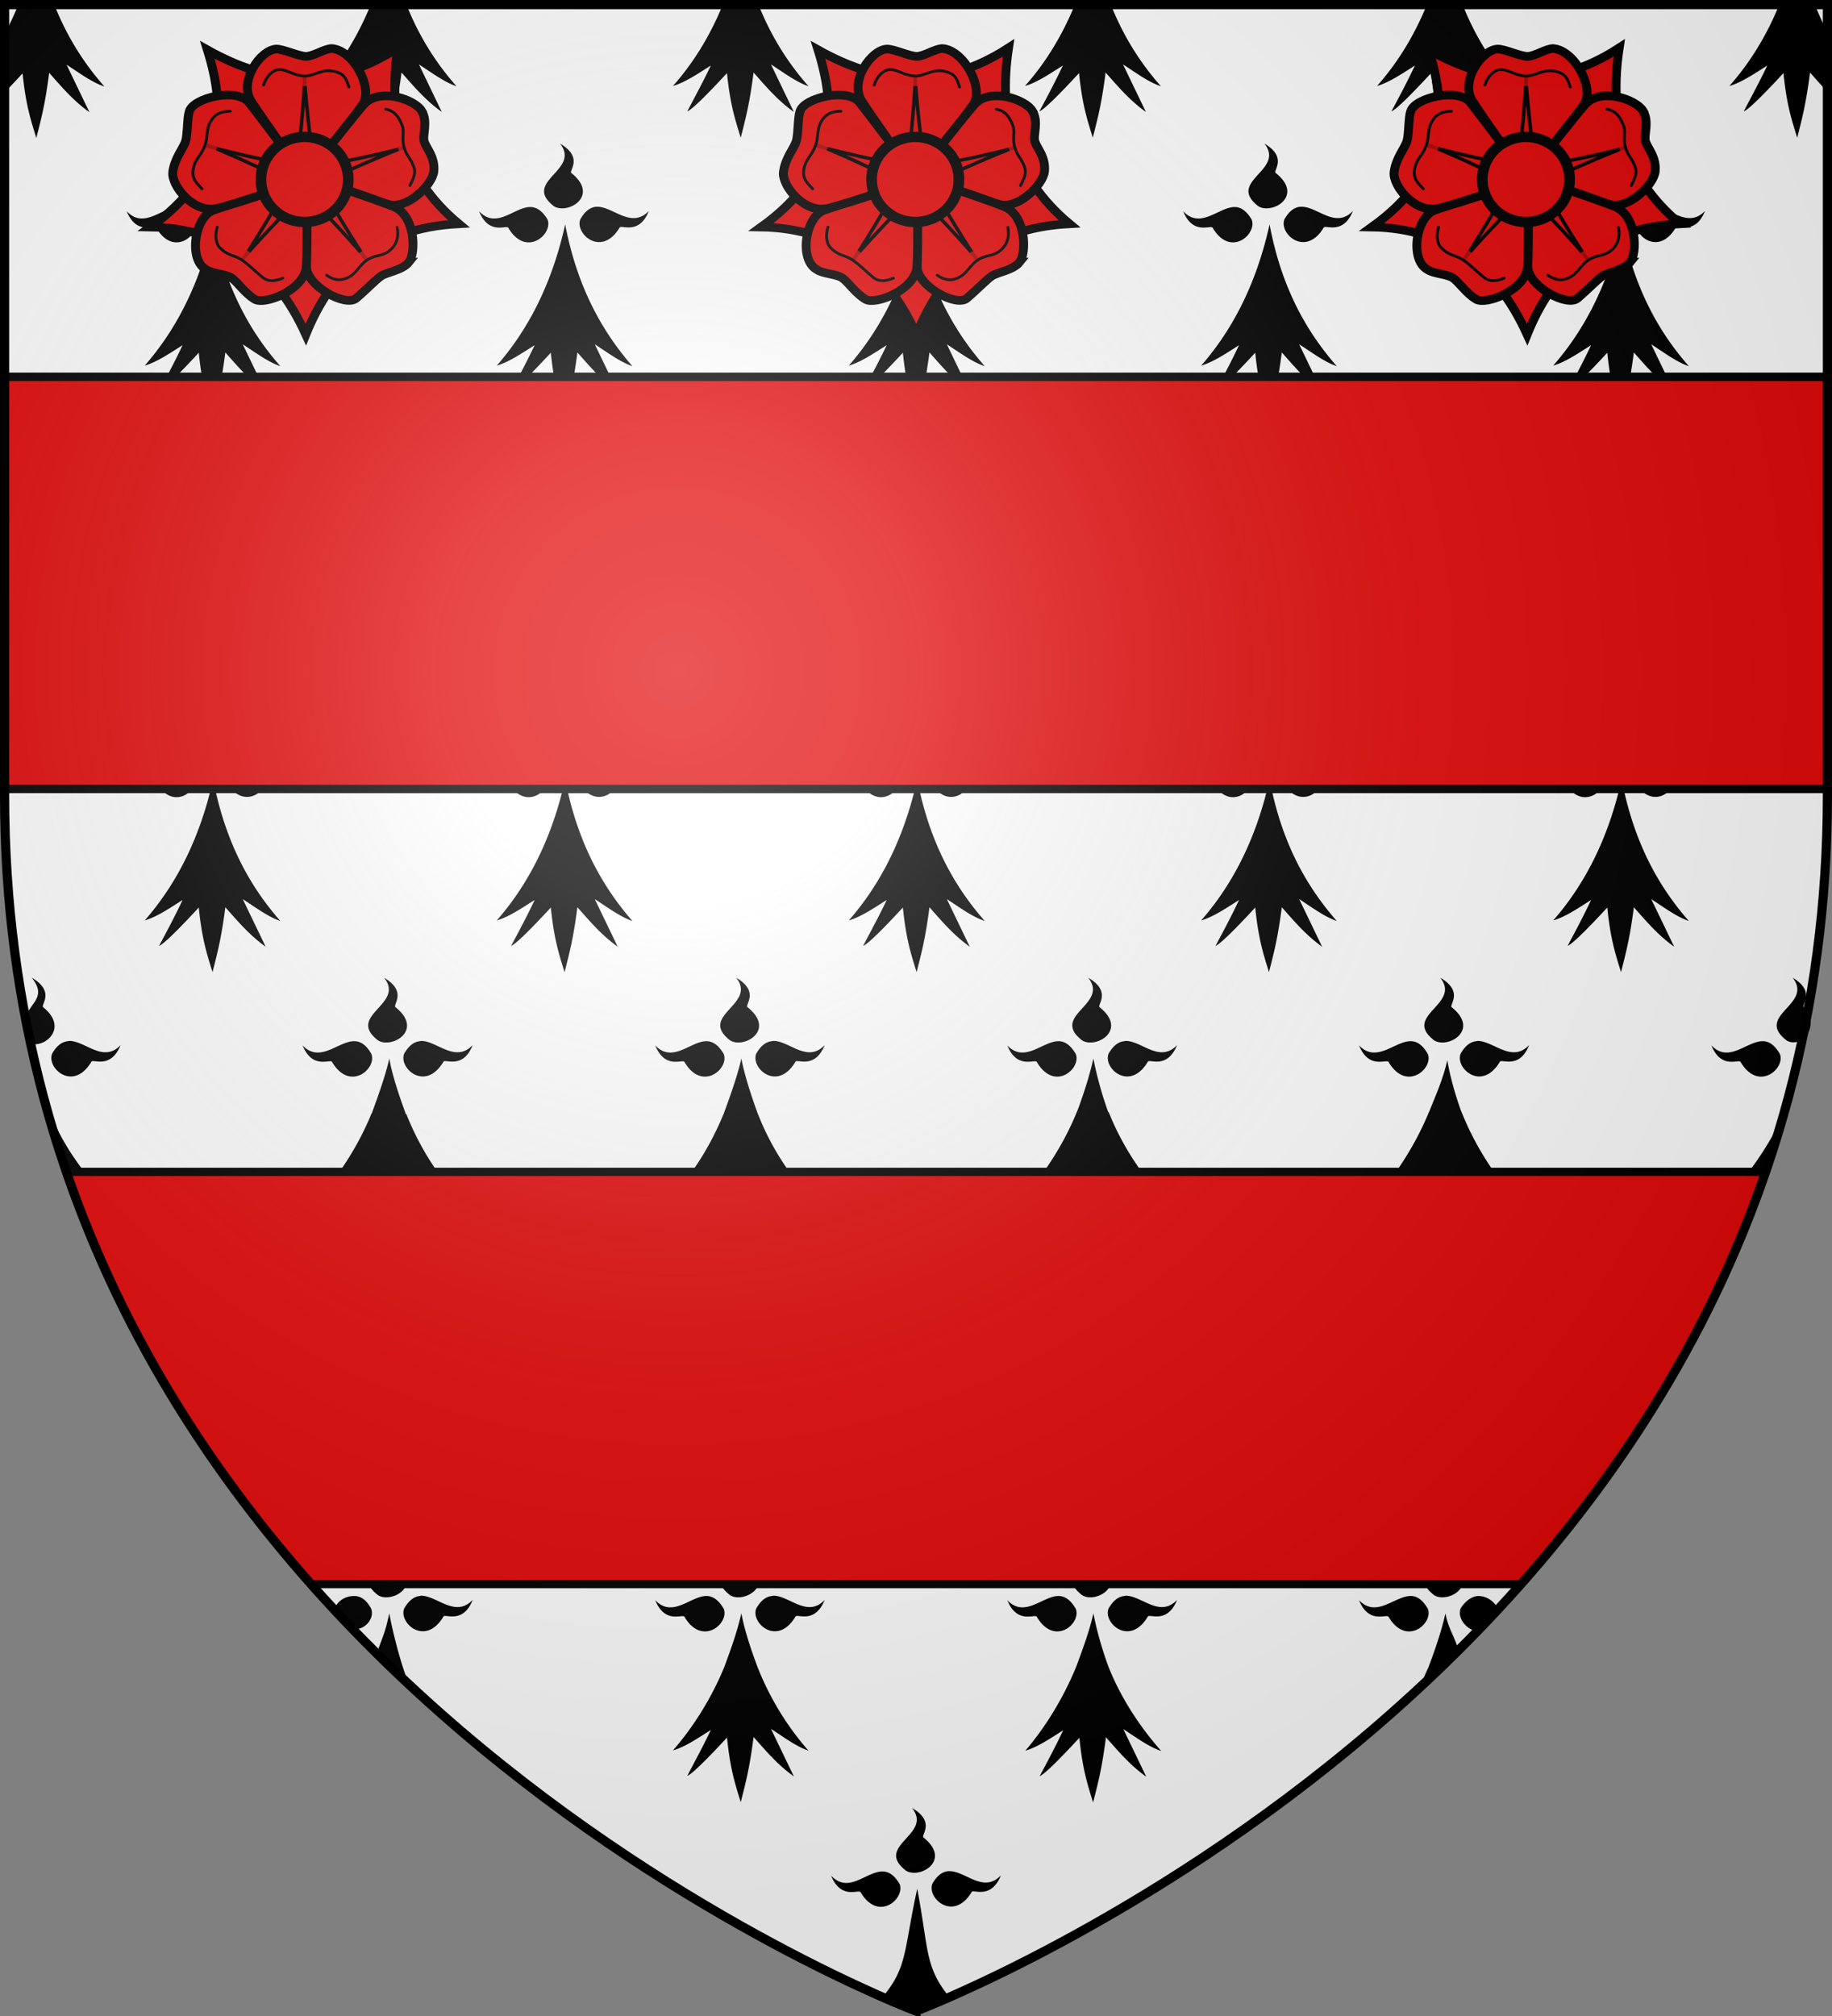
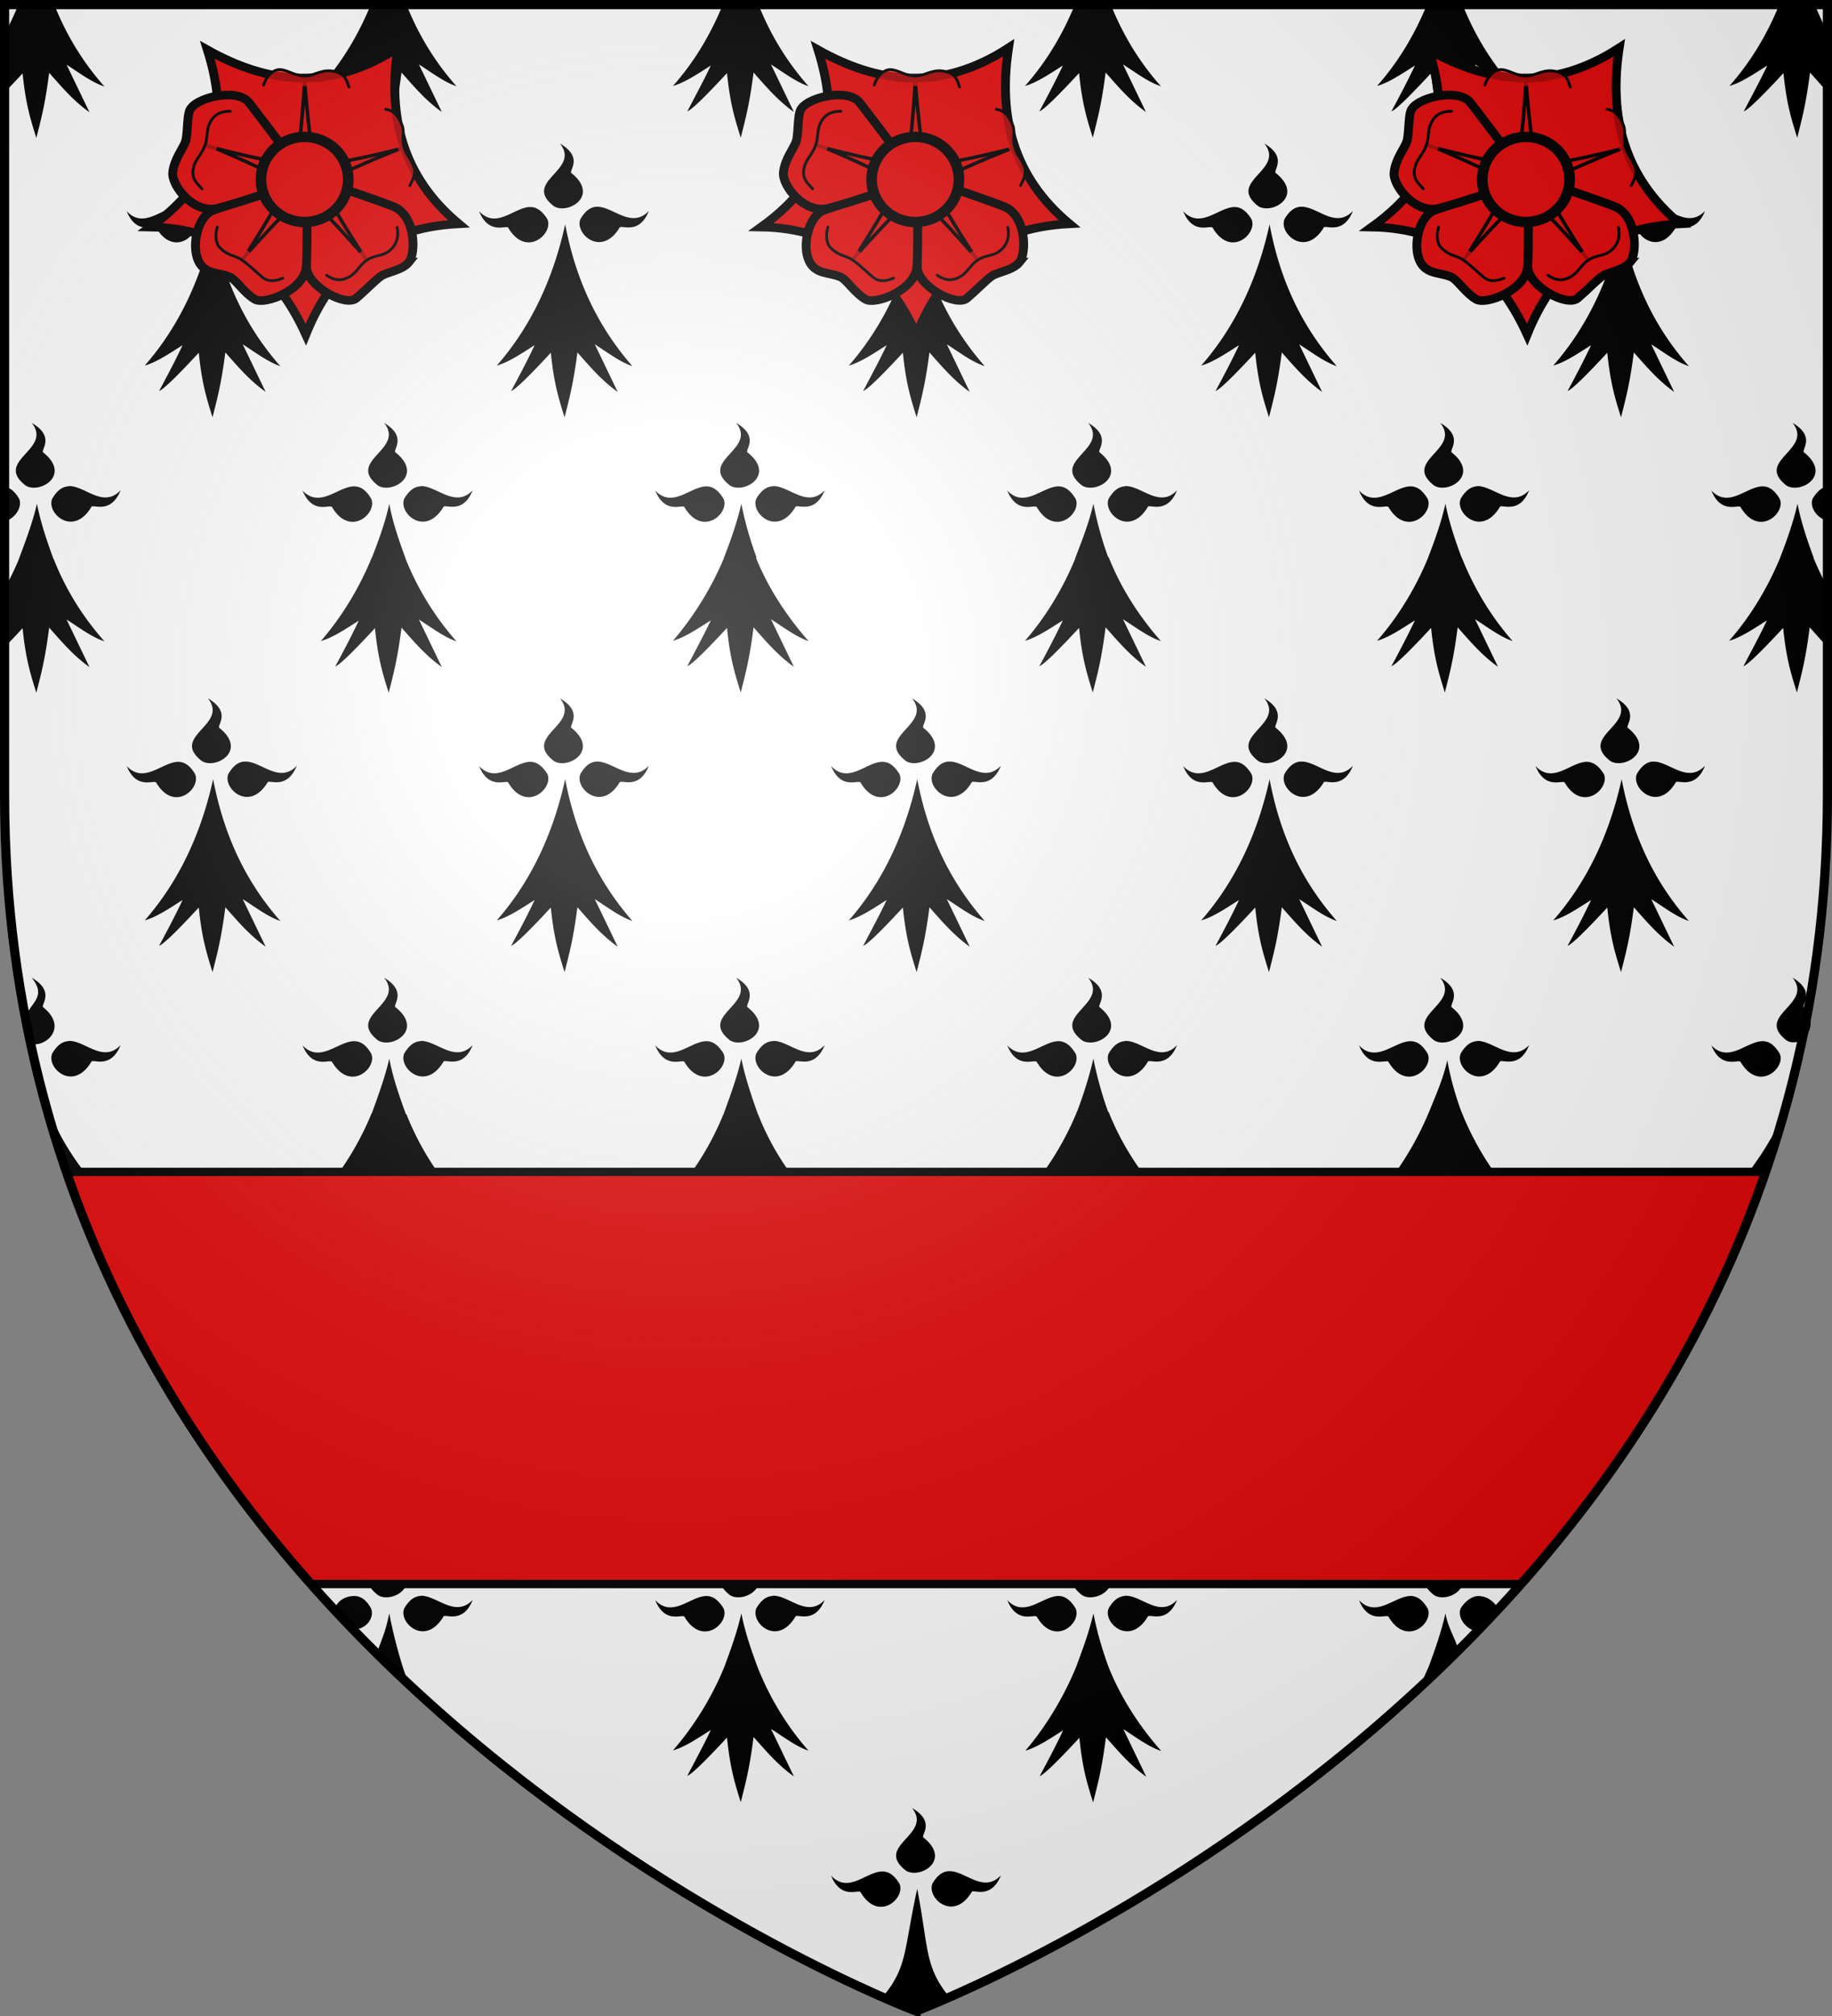
<svg xmlns="http://www.w3.org/2000/svg" xmlns:xlink="http://www.w3.org/1999/xlink" width="600" height="660" version="1">
  <rect width="100%" height="100%" fill="#808080" stroke="none" />
  <defs>
    <clipPath id="c">
      <path fill="none" fill-rule="evenodd" stroke="#000" stroke-width="2.728" d="M315.586 658.557S69.014 546.052 69.014 260.131V1.153h493.144v258.978c0 285.92-246.572 398.426-246.572 398.426z" />
    </clipPath>
    <clipPath id="b">
-       <path fill="none" fill-rule="evenodd" stroke="#000" stroke-width="2.744" d="M300 658.397S50.242 545.98 50.242 260.277V1.5h499.516v258.778c0 285.7-249.758 398.12-249.758 398.12z" />
-     </clipPath>
+       </clipPath>
    <radialGradient id="f" cx="221.445" cy="226.331" r="300" fx="221.445" fy="226.331" gradientTransform="matrix(1.353 0 0 1.349 -77.63 -85.747)" gradientUnits="userSpaceOnUse" xlink:href="#a" />
    <linearGradient id="a">
      <stop offset="0" stop-color="#fff" stop-opacity=".314" />
      <stop offset=".19" stop-color="#fff" stop-opacity=".251" />
      <stop offset=".6" stop-color="#6b6b6b" stop-opacity=".125" />
      <stop offset="1" stop-opacity=".125" />
    </linearGradient>
  </defs>
  <g fill-rule="evenodd">
    <path fill="#fff" d="M300 658.5s298.5-112.287 298.5-397.754V1.501L1.5 1.5v259.246C1.5 546.113 300 658.5 300 658.5z" />
    <path d="M121.4 1.5v.092c-4.5 10.985-10.2 19.683-16.3 26.549 3.9-1.099 8.2-4.03 12.4-6.684-2.6 5.493-5.1 10.162-7.7 15.014 1.5-.55 6.4-5.4 13-12.541 1 9.795 2.4 14.463 4.5 21.146 1.7-6.683 2.9-11.168 4.2-21.33 4 4.486 7.8 9.063 13.2 12.908l-7.5-15.562c3.9 2.472 8.2 5.767 12.3 7.14C143.1 21 137.4 12.302 133.1 1.5zm115.3 0v.092c-4.5 10.985-10.2 19.683-16.3 26.549 3.9-1.099 8.2-4.03 12.4-6.684-2.6 5.493-5.2 10.162-7.7 15.014 1.5-.55 6.4-5.4 13-12.541 1 9.795 2.4 14.463 4.5 21.146 1.7-6.683 2.9-11.168 4.2-21.33 4 4.486 7.8 9.063 13.2 12.908l-7.5-15.562c3.9 2.472 8.2 5.767 12.3 7.14C258.4 21 252.7 12.302 248.4 1.5zm115.3 0v.092c-4.5 10.985-10.2 19.683-16.3 26.549 3.9-1.099 8.2-4.03 12.4-6.684-2.6 5.493-5.1 10.162-7.7 15.014 1.5-.55 6.4-5.4 13-12.541 1 9.795 2.4 14.463 4.5 21.146 1.7-6.683 2.9-11.168 4.2-21.33 4 4.486 7.8 9.063 13.2 12.908l-7.5-15.562c3.9 2.472 8.2 5.767 12.4 7.14C373.8 21 368.1 12.302 363.8 1.5zm115.3 0v.092c-4.5 10.985-10.2 19.683-16.3 26.549 3.9-1.099 8.2-4.03 12.4-6.684-2.6 5.493-5.1 10.162-7.7 15.014 1.5-.55 6.4-5.4 13-12.541 1 9.795 2.4 14.463 4.5 21.146 1.7-6.683 2.9-11.168 4.2-21.33 4 4.486 7.8 9.063 13.2 12.908l-7.5-15.562c3.9 2.472 8.2 5.767 12.3 7.14C489 21 483.3 12.302 479 1.5zm127.1 0-11.7.092c-4.5 10.985-10.2 19.683-16.3 26.549 3.9-1.099 8.2-4.03 12.4-6.684-2.6 5.493-5.2 10.162-7.7 15.014 1.5-.55 6.4-5.4 13-12.541 1 9.795 2.4 14.463 4.5 21.146 1.7-6.683 2.9-11.168 4.2-21.33 1.9 2.106 3.7 4.21 5.7 6.317v-8.79l-.1-.181h.1V10.47a83.853 83.853 0 0 1-4.1-8.971zM6 1.592c-1.4 3.387-2.9 6.592-4.5 9.521v10.801c.2-.183.4-.274.7-.457-.2.458-.4.915-.7 1.373v7.416c1.8-1.83 3.7-3.846 5.9-6.226 1 9.795 2.4 14.465 4.5 21.148 1.7-6.683 2.9-11.168 4.2-21.33 4 4.486 7.8 9.063 13.2 12.908l-7.5-15.564c3.9 2.471 8.2 5.767 12.4 7.14-6.4-7.232-12.1-15.928-16.4-26.73zm62.1 45.406c7 8.789-12.6 12.269-2 20.508 4.5 2.838 15.1-3.296 5.8-10.803-1.2-.64 4.2-5.036-3.8-9.705zm115.3 0c7 8.789-12.6 12.269-2 20.508 4.5 2.838 15.1-3.296 5.8-10.803-1.2-.64 4.2-5.036-3.8-9.705zm115.3 0c7 8.789-12.6 12.269-2 20.508 4.5 2.838 15.1-3.296 5.8-10.803-1.2-.64 4.2-5.036-3.8-9.705zm115.4 0c7 8.789-12.6 12.269-2 20.508 4.5 2.838 15.1-3.296 5.8-10.803-1.3-.64 4.1-5.036-3.8-9.705zm115.3 0c7 8.789-12.6 12.269-2 20.508 4.5 2.838 15.1-3.296 5.8-10.803-1.2-.64 4.2-5.036-3.8-9.705zM79.9 67.688c-1.8.183-3.5 1.282-5.1 4.029-2 4.669 6.8 12.725 12.8 2.838.4-1.19 6.3 2.653 9.6-5.494-5.6 5.859-11.3-1.099-16.5-1.374zm115.3 0c-1.8.183-3.5 1.282-5.1 4.029-2 4.669 6.8 12.725 12.8 2.838.4-1.19 6.4 2.653 9.6-5.494-5.6 5.859-11.4-1.099-16.6-1.374zm115.3 0c-1.8.183-3.5 1.282-5.1 4.029-2 4.669 6.8 12.725 12.8 2.838.4-1.19 6.3 2.653 9.6-5.494-5.6 5.859-11.3-1.099-16.5-1.374zm115.3 0c-1.8.183-3.5 1.282-5.1 4.029-2 4.669 6.8 12.725 12.8 2.838.4-1.19 6.3 2.653 9.6-5.494-5.6 5.859-11.3-1.099-16.5-1.374zm115.4 0c-1.8.183-3.5 1.282-5.1 4.029-2 4.669 6.8 12.725 12.7 2.838.4-1.19 6.4 2.653 9.6-5.494-5.6 5.859-11.4-1.099-16.6-1.374zm-483.1.091c-5.2.275-11 7.324-16.6 1.373 3.3 8.148 9.2 4.213 9.7 5.494 5.9 9.888 14.7 1.831 12.7-2.837-1.8-3.113-3.8-4.121-5.8-4.03zm115.3 0c-5.2.275-10.9 7.324-16.5 1.373 3.3 8.148 9.2 4.213 9.6 5.494 5.9 9.888 14.8 1.831 12.8-2.837-1.9-3.113-3.9-4.121-5.9-4.03zm115.3 0c-5.2.275-10.9 7.324-16.5 1.373 3.3 8.148 9.2 4.213 9.7 5.494 5.9 9.888 14.7 1.831 12.7-2.837-1.9-3.113-3.8-4.121-5.9-4.03zm115.4 0c-5.2.275-11 7.324-16.6 1.373 3.3 8.148 9.2 4.213 9.7 5.494 5.9 9.888 14.7 1.831 12.7-2.837-1.9-3.113-3.8-4.121-5.8-4.03zm115.3 0c-5.2.275-10.9 7.324-16.5 1.373 3.3 8.148 9.2 4.213 9.6 5.494 5.9 9.888 14.8 1.831 12.8-2.837-1.9-3.113-3.9-4.121-5.9-4.03zM69.8 73.455c-4.6 20.873-13.1 35.613-22.4 46.233 3.9-1.1 8.2-4.03 12.4-6.684-2.6 5.493-5.1 10.162-7.7 15.014 1.5-.55 6.4-5.403 13-12.543 1 9.795 2.4 14.465 4.5 21.148 1.7-6.683 2.9-11.168 4.2-21.238 4 4.486 7.8 9.063 13.2 12.908l-7.5-15.564c3.9 2.471 8.2 5.767 12.3 7.14-9.8-11.169-18-25.541-22-46.414zm115.3 0c-4.6 20.873-13.1 35.613-22.4 46.233 3.9-1.1 8.2-4.03 12.4-6.684-2.6 5.493-5.1 10.162-7.7 15.014 1.5-.55 6.4-5.403 13-12.543 1 9.795 2.4 14.465 4.5 21.148 1.7-6.683 2.9-11.168 4.2-21.238 4 4.486 7.8 9.063 13.2 12.908l-7.5-15.564c3.9 2.471 8.2 5.767 12.3 7.14-9.7-11.169-18-25.541-22-46.414zm115.3 0c-4.6 20.873-13.1 35.613-22.4 46.233 3.9-1.1 8.2-4.03 12.4-6.684-2.6 5.493-5.2 10.162-7.7 15.014 1.5-.55 6.4-5.403 13-12.543 1 9.795 2.4 14.465 4.5 21.148 1.7-6.683 2.9-11.168 4.2-21.238 4 4.486 7.8 9.063 13.2 12.908l-7.5-15.564c3.9 2.471 8.2 5.767 12.4 7.14-9.8-11.169-18.1-25.541-22.1-46.414zm115.4 0c-4.6 20.873-13.1 35.613-22.4 46.233 3.9-1.1 8.2-4.03 12.4-6.684-2.6 5.493-5.1 10.162-7.7 15.014 1.5-.55 6.4-5.403 13-12.543 1 9.795 2.4 14.465 4.5 21.148 1.7-6.683 2.9-11.168 4.2-21.238 4 4.486 7.8 9.063 13.2 12.908l-7.5-15.564c3.9 2.471 8.2 5.767 12.3 7.14-9.8-11.169-18.1-25.541-22-46.414zm115.3 0c-4.6 20.873-13.1 35.613-22.4 46.233 3.9-1.1 8.2-4.03 12.4-6.684-2.6 5.493-5.1 10.162-7.7 15.014 1.5-.55 6.4-5.403 13-12.543 1 9.795 2.4 14.465 4.5 21.148 1.7-6.683 2.9-11.168 4.2-21.238 4 4.486 7.8 9.063 13.2 12.908l-7.5-15.564c3.9 2.471 8.2 5.767 12.3 7.14-9.8-11.169-18-25.541-22-46.414zM10.4 138.453c7 8.789-12.6 12.269-2 20.508 4.5 2.838 15.1-3.296 5.8-10.803-1.2-.64 4.2-5.036-3.8-9.705zm115.4 0c7 8.789-12.6 12.269-2 20.508 4.5 2.838 15.1-3.296 5.8-10.803-1.3-.64 4.1-5.036-3.8-9.705zm115.3 0c7 8.789-12.6 12.269-2 20.508 4.5 2.838 15.1-3.296 5.8-10.803-1.3-.64 4.2-5.036-3.8-9.705zm115.3 0c7 8.789-12.6 12.269-2 20.508 4.5 2.838 15.1-3.296 5.8-10.803-1.2-.64 4.2-5.036-3.8-9.705zm115.3 0c7 8.789-12.6 12.269-2 20.508 4.5 2.838 15.1-3.296 5.8-10.803-1.2-.64 4.2-5.036-3.8-9.705zm115.4 0c7 8.789-12.6 12.269-2 20.508 4.5 2.838 15.1-3.296 5.8-10.803-1.3-.64 4.1-5.036-3.8-9.705zM23 159.143c-.3 0-.5 0-.8.091-1.8.183-3.5 1.283-5.1 4.03-2 4.669 6.8 12.724 12.8 2.746.4-1.19 6.3 2.653 9.6-5.494-5.6 5.859-11.3-1.099-16.5-1.373zm115.2 0c-.2 0-.4 0-.7.091-1.8.183-3.5 1.283-5.1 4.03-2 4.669 6.8 12.724 12.8 2.746.4-1.19 6.4 2.653 9.6-5.494-5.6 5.859-11.4-1.099-16.6-1.373zm115.4 0c-.2 0-.5 0-.8.091-1.8.183-3.5 1.283-5.1 4.03-2 4.669 6.8 12.724 12.8 2.746.4-1.19 6.3 2.653 9.6-5.494-5.6 5.859-11.3-1.099-16.5-1.373zm115.4 0c-.3 0-.6 0-.8.091-1.8.183-3.5 1.283-5.1 4.03-2 4.669 6.8 12.724 12.8 2.746.4-1.19 6.3 2.653 9.6-5.494-5.6 5.859-11.3-1.099-16.5-1.373zm115.2 0c-.2 0-.4 0-.7.091-1.8.183-3.5 1.283-5.1 4.03-2 4.669 6.8 12.724 12.8 2.746.4-1.19 6.4 2.653 9.6-5.494-5.6 5.859-11.4-1.099-16.6-1.373zm-368.5.091c-5.2.275-11 7.232-16.6 1.373 3.3 8.148 9.2 4.213 9.7 5.495 5.9 9.887 14.8 1.92 12.8-2.748-1.8-3.205-3.8-4.211-5.9-4.12zm115.4 0c-5.2.275-10.9 7.232-16.5 1.373 3.3 8.148 9.2 4.213 9.6 5.495 5.9 9.887 14.8 1.92 12.8-2.748-1.9-3.205-3.9-4.211-5.9-4.12zm115.3 0c-5.2.275-10.9 7.232-16.5 1.373 3.3 8.148 9.2 4.213 9.7 5.495 5.9 9.887 14.7 1.92 12.7-2.748-1.9-3.205-3.9-4.211-5.9-4.12zm115.3 0c-5.2.275-11 7.232-16.6 1.373 3.3 8.148 9.2 4.213 9.7 5.495 5.9 9.887 14.8 1.92 12.8-2.748-1.9-3.205-3.8-4.211-5.9-4.12zm115.3 0c-5.2.275-10.9 7.232-16.5 1.373 3.3 8.148 9.2 4.213 9.6 5.495 5.9 9.887 14.8 1.92 12.8-2.748-1.9-3.205-3.8-4.211-5.9-4.12zm21.5 0c-1.6.275-3.2 1.375-4.8 3.938-1.2 2.655 1.3 6.498 4.8 7.322zm-597 .092v11.352c3.4-.824 5.9-4.67 4.8-7.324-1.5-2.655-3.2-3.753-4.8-4.028zm10.6 5.584c-1.4 6.225-4.1 13.184-6 18.31h.023c-1.386 3.329-3.05 6.65-4.623 9.528v10.803c.2-.183.4-.274.7-.457-.2.457-.4.915-.7 1.373v7.416c1.8-1.831 3.7-3.847 5.9-6.227 1 9.796 2.4 14.466 4.5 21.149 1.7-6.683 2.9-11.169 4.2-21.33 4 4.485 7.8 9.063 13.2 12.908l-7.5-15.565c3.9 2.472 8.2 5.768 12.4 7.141-6.4-7.232-12.3-16.02-16.6-26.914h-.063c-1.89-5.11-4.25-11.976-5.437-18.135zm115.4 0c-1.3 6.134-3.7 12.543-5.7 17.67 0 .033-.02.066-.036.1h-.065c-4.5 10.985-10.6 20.23-16.6 27.187 3.9-1.098 8.201-4.027 12.401-6.681-2.6 5.492-5.1 10.161-7.7 15.013 1.5-.55 6.4-5.402 13-12.543 1 9.796 2.4 14.466 4.5 21.149 1.7-6.683 2.9-11.169 4.2-21.33 4 4.485 7.8 9.063 13.2 12.908l-7.5-15.565c3.9 2.472 8.2 5.768 12.3 7.141-6.366-7.193-12.434-16.38-16.73-27.197h.03c-1.9-5.218-4.2-11.627-5.3-17.852zm115.3 0c-1.4 6.225-3.7 12.543-5.7 17.67h.048c-4.491 10.835-10.814 20.316-16.748 27.197 3.9-1.098 8.2-4.028 12.4-6.683-2.6 5.493-5.2 10.161-7.7 15.013 1.5-.549 6.4-5.4 13-12.54 1 9.795 2.4 14.463 4.5 21.146 1.7-6.683 2.9-11.169 4.2-21.33 4 4.486 7.8 9.063 13.2 12.908l-7.5-15.564c3.9 2.471 8.2 5.767 12.3 7.14-6.31-7.131-12.909-16.58-17.214-27.287h.215c-1.9-5.127-3.8-11.445-5-17.67zm115.3 0c-1.4 6.225-4 12.725-6 17.944h.062c-4.496 10.947-10.478 20.075-16.463 26.923 3.9-1.098 8.2-4.028 12.4-6.683-2.6 5.493-5.099 10.161-7.699 15.013 1.5-.549 6.4-5.4 13-12.54 1 9.795 2.4 14.463 4.5 21.146 1.7-6.683 2.9-11.169 4.2-21.33 4 4.486 7.8 9.063 13.2 12.908l-7.5-15.564c3.9 2.471 8.2 5.767 12.4 7.14-6.4-7.232-12.8-16.569-17.1-27.463l-.159.006c-1.878-5.097-3.654-11.34-4.841-17.5zm115.3 0c-1.4 6.225-3.7 12.543-5.7 17.67h.025c-4.494 10.91-10.658 20.369-16.725 27.197 3.9-1.098 8.2-4.028 12.4-6.683-2.6 5.493-5.1 10.161-7.7 15.013 1.5-.549 6.4-5.4 13-12.54 1 9.795 2.4 14.463 4.5 21.146 1.7-6.683 2.9-11.169 4.2-21.33 4 4.486 7.8 9.063 13.2 12.908l-7.5-15.564c3.9 2.471 8.2 5.767 12.3 7.14-6.4-7.232-12.4-16.569-16.7-27.463h-.063c-1.886-5.096-4.05-11.336-5.237-17.494zm115.3 0c-1.4 6.225-3.7 12.543-5.7 17.67h.023c-4.493 10.91-10.655 20.369-16.722 27.197 3.9-1.098 8.198-4.028 12.398-6.683-2.6 5.493-5.199 10.161-7.699 15.013 1.5-.549 6.4-5.4 13-12.54 1 9.795 2.4 14.463 4.5 21.146 1.7-6.683 2.9-11.169 4.2-21.33 1.9 2.105 3.7 4.21 5.7 6.316v-8.789l-.1-.183h.1v-10.62c-1.46-2.761-3.195-6.381-4.486-9.527H594c-1.9-5.127-4.1-11.445-5.3-17.67zM68.1 228.635c7 8.788-12.6 12.268-2 20.508 4.5 2.838 15.1-3.296 5.8-10.803-1.2-.641 4.2-5.036-3.8-9.705zm115.3 0c7 8.788-12.6 12.268-2 20.508 4.5 2.838 15.1-3.296 5.8-10.803-1.2-.641 4.2-5.036-3.8-9.705zm115.3 0c7 8.788-12.6 12.268-2 20.508 4.5 2.838 15.1-3.296 5.8-10.803-1.2-.641 4.2-5.036-3.8-9.705zm115.4 0c7 8.788-12.6 12.268-2 20.508 4.5 2.838 15.1-3.296 5.8-10.803-1.3-.641 4.1-5.036-3.8-9.705zm115.3 0c7 8.788-12.6 12.268-2 20.508 4.5 2.838 15.1-3.296 5.8-10.803-1.2-.641 4.2-5.036-3.8-9.705zm-449.5 20.69c-1.8.182-3.5 1.282-5.1 4.029-2 4.668 6.8 12.724 12.8 2.837.4-1.19 6.3 2.654 9.6-5.494-5.6 5.86-11.3-1.098-16.5-1.373zm115.3 0c-1.8.182-3.5 1.282-5.1 4.029-2 4.668 6.8 12.724 12.8 2.837.4-1.19 6.4 2.654 9.6-5.494-5.6 5.86-11.4-1.098-16.6-1.373zm115.3 0c-1.8.182-3.5 1.282-5.1 4.029-2 4.668 6.8 12.724 12.8 2.837.4-1.19 6.3 2.654 9.6-5.494-5.6 5.86-11.3-1.098-16.5-1.373zm115.3 0c-1.8.182-3.5 1.282-5.1 4.029-2 4.668 6.8 12.724 12.8 2.837.4-1.19 6.3 2.654 9.6-5.494-5.6 5.86-11.3-1.098-16.5-1.373zm115.4 0c-1.8.182-3.5 1.282-5.1 4.029-2 4.668 6.8 12.724 12.7 2.837.4-1.19 6.4 2.654 9.6-5.494-5.6 5.86-11.4-1.098-16.6-1.373zm-483.1.091c-5.2.275-11 7.324-16.6 1.373 3.3 8.148 9.2 4.213 9.7 5.494 5.9 9.887 14.7 1.831 12.7-2.838-1.8-3.112-3.8-4.12-5.8-4.029zm115.3 0c-5.2.275-10.9 7.324-16.5 1.373 3.3 8.148 9.2 4.213 9.6 5.494 5.9 9.887 14.8 1.831 12.8-2.838-1.9-3.112-3.9-4.12-5.9-4.029zm115.3 0c-5.2.275-10.9 7.324-16.5 1.373 3.3 8.148 9.2 4.213 9.7 5.494 5.9 9.887 14.7 1.831 12.7-2.838-1.9-3.112-3.8-4.12-5.9-4.029zm115.4 0c-5.2.275-11 7.324-16.6 1.373 3.3 8.148 9.2 4.213 9.7 5.494 5.9 9.887 14.7 1.831 12.7-2.838-1.9-3.112-3.8-4.12-5.8-4.029zm115.3 0c-5.2.275-10.9 7.324-16.5 1.373 3.3 8.148 9.2 4.213 9.6 5.494 5.9 9.887 14.8 1.831 12.8-2.838-1.9-3.112-3.9-4.12-5.9-4.029zm-449.6 5.676c-4.6 20.872-13.1 35.613-22.4 46.232 3.9-1.098 8.2-4.029 12.4-6.683-2.6 5.492-5.1 10.161-7.7 15.013 1.5-.549 6.4-5.402 13-12.543 1 9.796 2.4 14.466 4.5 21.149 1.7-6.683 2.9-11.168 4.2-21.239 4 4.486 7.8 9.062 13.2 12.907l-7.5-15.563c3.9 2.472 8.2 5.768 12.3 7.14-9.8-11.168-18-25.54-22-46.413zm115.3 0c-4.6 20.872-13.1 35.613-22.4 46.232 3.9-1.098 8.2-4.029 12.4-6.683-2.6 5.492-5.1 10.161-7.7 15.013 1.5-.549 6.4-5.402 13-12.543 1 9.796 2.4 14.466 4.5 21.149 1.7-6.683 2.9-11.168 4.2-21.239 4 4.486 7.8 9.062 13.2 12.907l-7.5-15.563c3.9 2.472 8.2 5.768 12.3 7.14-9.7-11.168-18-25.54-22-46.413zm115.3 0c-4.6 20.872-13.1 35.613-22.4 46.232 3.9-1.098 8.2-4.029 12.4-6.683-2.6 5.492-5.2 10.161-7.7 15.013 1.5-.549 6.4-5.402 13-12.543 1 9.796 2.4 14.466 4.5 21.149 1.7-6.683 2.9-11.168 4.2-21.239 4 4.486 7.8 9.062 13.2 12.907l-7.5-15.563c3.9 2.472 8.2 5.768 12.4 7.14-9.8-11.168-18.1-25.54-22.1-46.413zm115.4 0c-4.6 20.872-13.1 35.613-22.4 46.232 3.9-1.098 8.2-4.029 12.4-6.683-2.6 5.492-5.1 10.161-7.7 15.013 1.5-.549 6.4-5.402 13-12.543 1 9.796 2.4 14.466 4.5 21.149 1.7-6.683 2.9-11.168 4.2-21.239 4 4.486 7.8 9.062 13.2 12.907l-7.5-15.563c3.9 2.472 8.2 5.768 12.3 7.14-9.8-11.168-18.1-25.54-22-46.413zm115.3 0c-4.6 20.872-13.1 35.613-22.4 46.232 3.9-1.098 8.2-4.029 12.4-6.683-2.6 5.492-5.1 10.161-7.7 15.013 1.5-.549 6.4-5.402 13-12.543 1 9.796 2.4 14.466 4.5 21.149 1.7-6.683 2.9-11.168 4.2-21.239 4 4.486 7.8 9.062 13.2 12.907l-7.5-15.563c3.9 2.472 8.2 5.768 12.3 7.14-9.8-11.168-18-25.54-22-46.413zM10.4 320.09c7 8.788-6.2 8.606-1.6 20.965 4.1 3.295 14.6-3.753 5.4-11.26-1.2-.64 4.2-5.036-3.8-9.705zm115.4 0c7 8.788-12.6 12.268-2 20.508 4.5 2.838 15.1-3.296 5.8-10.803-1.3-.64 4.1-5.036-3.8-9.705zm115.3 0c7 8.788-12.6 12.268-2 20.508 4.5 2.838 15.1-3.296 5.8-10.803-1.3-.64 4.2-5.036-3.8-9.705zm115.3 0c7 8.788-12.6 12.268-2 20.508 4.5 2.838 15.1-3.296 5.8-10.803-1.2-.64 4.2-5.036-3.8-9.705zm115.3 0c7 8.788-12.6 12.268-2 20.508 4.5 2.838 15.1-3.296 5.8-10.803-1.2-.64 4.2-5.036-3.8-9.705zm115.4 0c7 8.788-12.6 12.268-2 20.508 4.5 2.838 11.4-4.212 5.8-10.803-1.3-.64 4.1-5.036-3.8-9.705zM23 340.78c-.3 0-.5 0-.8.091-1.8.183-3.5 1.281-5.1 4.027-2 4.67 6.8 12.727 12.8 2.748.4-1.19 6.3 2.654 9.6-5.494-5.6 5.86-11.3-1.098-16.5-1.373zm115.2 0c-.2 0-.4 0-.7.091-1.8.183-3.5 1.281-5.1 4.027-2 4.67 6.8 12.727 12.8 2.748.4-1.19 6.4 2.654 9.6-5.494-5.6 5.86-11.4-1.098-16.6-1.373zm115.4 0c-.2 0-.5 0-.8.091-1.8.183-3.5 1.281-5.1 4.027-2 4.67 6.8 12.727 12.8 2.748.4-1.19 6.3 2.654 9.6-5.494-5.6 5.86-11.3-1.098-16.5-1.373zm115.4 0c-.3 0-.6 0-.8.091-1.8.183-3.5 1.281-5.1 4.027-2 4.67 6.8 12.727 12.8 2.748.4-1.19 6.3 2.654 9.6-5.494-5.6 5.86-11.3-1.098-16.5-1.373zm115.2 0c-.2 0-.4 0-.7.091-1.8.183-3.5 1.281-5.1 4.027-2 4.67 6.8 12.727 12.8 2.748.4-1.19 6.4 2.654 9.6-5.494-5.6 5.86-11.4-1.098-16.6-1.373zm-368.5.091c-5.2.275-11 7.232-16.6 1.373 3.3 8.148 9.2 4.213 9.7 5.494 5.9 9.887 14.8 1.921 12.8-2.748-1.8-3.204-3.8-4.21-5.9-4.119zm115.4 0c-5.2.275-10.9 7.232-16.5 1.373 3.3 8.148 9.2 4.213 9.6 5.494 5.9 9.887 14.8 1.921 12.8-2.748-1.9-3.204-3.9-4.21-5.9-4.119zm115.3 0c-5.2.275-10.9 7.232-16.5 1.373 3.3 8.148 9.2 4.213 9.7 5.494 5.9 9.887 14.7 1.921 12.7-2.748-1.9-3.204-3.9-4.21-5.9-4.119zm115.3 0c-5.2.275-11 7.232-16.6 1.373 3.3 8.148 9.2 4.213 9.7 5.494 5.9 9.887 14.8 1.921 12.8-2.748-1.9-3.204-3.8-4.21-5.9-4.119zm115.3 0c-5.2.275-10.9 7.232-16.5 1.373 3.3 8.148 9.2 4.213 9.6 5.494 5.9 9.887 14.8 1.921 12.8-2.748-1.9-3.204-3.8-4.21-5.9-4.119zm-564.9 5.676c1.2 6.225 2.8 11.9 4.7 17.027zm115.4 0c-1.34 5.96-3.856 12.798-5.736 17.953l-.065-.002c-4.5 10.986-10.6 19.958-16.6 26.916 3.9-1.099 8.2-4.029 12.4-6.684-2.599 5.493-5.098 10.162-7.698 15.014 1.5-.55 6.4-5.402 13-12.543 1 9.796 2.4 14.466 4.5 21.149 1.7-6.683 2.899-11.169 4.199-21.33 4 4.485 7.8 9.063 13.2 12.908l-7.5-15.565c3.9 2.472 8.2 5.768 12.3 7.14-6.4-7.231-12.1-15.927-16.4-26.73l-.163-.004c-1.884-5.181-4.366-12.163-5.437-18.222zm115.3 0c-1.37 6.094-3.978 13.128-5.87 18.318h-.03c-4.5 10.986-10.4 19.683-16.5 26.55 3.9-1.1 8.2-4.03 12.4-6.685-2.6 5.493-5.2 10.162-7.7 15.014 1.5-.55 6.4-5.402 13-12.543 1 9.796 2.4 14.466 4.5 21.149 1.7-6.683 2.9-11.169 4.2-21.33 4 4.485 7.8 9.063 13.2 12.908l-7.5-15.565c3.9 2.472 8.2 5.768 12.3 7.14-6.4-7.231-12.2-15.744-16.5-26.638h-.027c-1.883-5.19-4.297-12.224-5.472-18.318zm115.3 0c-1.332 5.919-3.47 12.454-5.397 17.494h-.103v.184c-4.5 10.985-10.9 20.323-16.9 27.19 3.9-1.1 8.2-4.03 12.4-6.685-2.6 5.493-5.1 10.162-7.7 15.014 1.5-.55 6.4-5.402 13-12.543 1 9.796 2.4 14.466 4.5 21.149 1.7-6.683 2.9-11.169 4.2-21.33 4 4.485 7.8 9.063 13.2 12.908l-7.5-15.565c3.9 2.472 8.2 5.768 12.4 7.14-6.4-7.231-12.8-16.568-17.1-27.462h-.155c-1.847-5.063-3.678-11.44-4.845-17.494zm115.9.549c-1.293 6.01-3.968 11.927-5.965 16.945H468c-4.5 10.986-10.9 20.507-16.9 27.373 3.9-1.098 8.2-4.029 12.4-6.684-2.6 5.493-5.1 10.162-7.7 15.014 1.5-.55 6.4-5.402 13-12.543 1 9.796 2.4 14.466 4.5 21.149 1.7-6.683 2.9-11.169 4.2-21.33 4 4.485 7.8 9.063 13.2 12.908l-7.5-15.565c3.9 2.472 8.2 5.768 12.3 7.14-6.4-7.231-12.6-16.752-16.9-27.646h-.024c-1.848-5.121-3.5-10.675-4.576-16.761zm110.5 16.853c-5.4 11.901-12.1 20.6-18.1 27.465 3.9-1.098 10.4-4.67 12.1-7.324zm-567.848.916 5.149 19.59c3.9 2.472 8.198 5.768 12.398 7.14-6.4-7.231-13.247-15.927-17.547-26.73zM68.1 410.271c7 8.789-12.6 12.267-2 20.506 4.5 2.838 15.1-3.294 5.8-10.8-1.2-.641 4.2-5.037-3.8-9.706zm115.3 0c7 8.789-12.6 12.267-2 20.506 4.5 2.838 15.1-3.294 5.8-10.8-1.2-.641 4.2-5.037-3.8-9.706zm115.3 0c7 8.789-12.6 12.267-2 20.506 4.5 2.838 15.1-3.294 5.8-10.8-1.2-.641 4.2-5.037-3.8-9.706zm115.4 0c7 8.789-12.6 12.267-2 20.506 4.5 2.838 15.1-3.294 5.8-10.8-1.3-.641 4.1-5.037-3.8-9.706zm115.3 0c7 8.789-12.6 12.267-2 20.506 4.5 2.838 15.1-3.294 5.8-10.8-1.2-.641 4.2-5.037-3.8-9.706zm-449.5 20.69c-1.8.183-3.5 1.283-5.1 4.03-2 4.668 6.8 12.724 12.8 2.837.4-1.19 6.3 2.654 9.6-5.494-5.6 5.859-11.3-1.098-16.5-1.373zm115.3 0c-1.8.183-3.5 1.283-5.1 4.03-2 4.668 6.8 12.724 12.8 2.837.4-1.19 6.4 2.654 9.6-5.494-5.6 5.859-11.4-1.098-16.6-1.373zm115.3 0c-1.8.183-3.5 1.283-5.1 4.03-2 4.668 6.8 12.724 12.8 2.837.4-1.19 6.3 2.654 9.6-5.494-5.6 5.859-11.3-1.098-16.5-1.373zm115.3 0c-1.8.183-3.5 1.283-5.1 4.03-2 4.668 6.8 12.724 12.8 2.837.4-1.19 6.3 2.654 9.6-5.494-5.6 5.859-11.3-1.098-16.5-1.373zm115.4 0c-1.8.183-3.5 1.283-5.1 4.03-2 4.668 6.8 12.724 12.7 2.837.4-1.19 6.4 2.654 9.6-5.494-5.6 5.859-11.4-1.098-16.6-1.373zm-483.1.092c-5.2.274-10.5 6.866-16.1.916 3.3 8.147 8.8 4.667 9.2 5.949 5.9 9.887 14.7 1.831 12.7-2.838-1.8-3.112-3.8-4.119-5.8-4.027zm115.3 0c-5.2.274-10.9 7.323-16.5 1.373 3.3 8.147 9.2 4.21 9.6 5.492 5.9 9.887 14.8 1.831 12.8-2.838-1.9-3.112-3.9-4.119-5.9-4.027zm115.3 0c-5.2.274-10.9 7.323-16.5 1.373 3.3 8.147 9.2 4.21 9.7 5.492 5.9 9.887 14.7 1.831 12.7-2.838-1.9-3.112-3.8-4.119-5.9-4.027zm115.4 0c-5.2.274-11 7.323-16.6 1.373 3.3 8.147 9.2 4.21 9.7 5.492 5.9 9.887 14.7 1.831 12.7-2.838-1.9-3.112-3.8-4.119-5.8-4.027zm115.3 0c-5.2.274-10.9 7.323-16.5 1.373 3.3 8.147 9.2 4.21 9.6 5.492 5.9 9.887 14.8 1.831 12.8-2.838-1.9-3.112-3.9-4.119-5.9-4.027zm-449.6 5.676c-5.9 20.872-3.2 18.034-8.8 28.654 2.1-2.472.28 1.07 3.88 6.013 1.3 1.831 4.32 9.459 8.32 7.811 4 4.486 8.5 8.42 13.9 12.266l-7.5-15.563c3.9 2.472 8.2 5.768 12.3 7.14-9.9-11.076-18.1-25.449-22.1-46.321zm115.3 0c-4.6 20.872-13.1 35.61-22.4 46.23 3.9-1.099 8.2-4.027 12.4-6.682-2.6 5.493-5.1 10.162-7.7 15.014 1.5-.55 6.4-5.402 13-12.543 1 9.796 2.4 14.466 4.5 21.148 1.7-6.682 2.9-11.17 4.2-21.24 4 4.486 7.8 9.063 13.2 12.908l-7.5-15.562c3.9 2.472 8.2 5.767 12.3 7.14-9.7-11.168-18-25.54-22-46.413zm115.3 0c-4.6 20.872-13.1 35.61-22.4 46.23 3.9-1.099 8.2-4.027 12.4-6.682-2.6 5.493-5.2 10.162-7.7 15.014 1.5-.55 6.4-5.402 13-12.543 1 9.796 2.4 14.466 4.5 21.148 1.7-6.682 2.9-11.17 4.2-21.24 4 4.486 7.8 9.063 13.2 12.908l-7.5-15.562c3.9 2.472 8.2 5.767 12.4 7.14-9.8-11.168-18.1-25.54-22.1-46.413zm115.4 0c-4.6 20.872-13.1 35.61-22.4 46.23 3.9-1.099 8.2-4.027 12.4-6.682-2.6 5.493-5.1 10.162-7.7 15.014 1.5-.55 6.4-5.402 13-12.543 1 9.796 2.4 14.466 4.5 21.148 1.7-6.682 2.9-11.17 4.2-21.24 4 4.486 7.8 9.063 13.2 12.908l-7.5-15.562c3.9 2.472 8.2 5.767 12.3 7.14-9.8-11.168-18.1-25.54-22-46.413zm115.3 0c-4.6 20.872-13.1 35.61-22.4 46.23 3.9-1.099 8.2-4.027 12.4-6.682-2.6 5.493-5.1 10.162-7.7 15.014 1.5-.55 7.7-4.762 14.3-11.902 3.1-2.38 6.1-7.323 9.2-11.168 3.9 2.471-1.8-10.62-5.8-31.492zm-405.3 64.998c7 8.788-12.6 12.266-2 20.505 4.5 2.838 15.1-3.294 5.8-10.8-1.3-.641 4.1-5.037-3.8-9.705zm115.3 0c7 8.788-12.6 12.266-2 20.505 4.5 2.838 15.1-3.294 5.8-10.8-1.3-.641 4.2-5.037-3.8-9.705zm115.3 0c7 8.788-12.6 12.266-2 20.505 4.5 2.838 15.1-3.294 5.8-10.8-1.2-.641 4.2-5.037-3.8-9.705zm115.3 0c7 8.788-12.6 12.266-2 20.505 4.5 2.838 15.1-3.294 5.8-10.8-1.2-.641 4.2-5.037-3.8-9.705zm-333.5 20.689c-.2 0-.4 0-.7.092-1.8.183-3.5 1.28-5.1 4.027-2 4.669 6.8 12.727 12.8 2.748.4-1.19 6.4 2.654 9.6-5.494-5.6 5.859-11.4-1.098-16.6-1.373zm115.4 0c-.2 0-.5 0-.8.092-1.8.183-3.5 1.28-5.1 4.027-2 4.669 6.8 12.727 12.8 2.748.4-1.19 6.3 2.654 9.6-5.494-5.6 5.859-11.3-1.098-16.5-1.373zm115.4 0c-.3 0-.6 0-.8.092-1.8.183-3.5 1.28-5.1 4.027-2 4.669 6.8 12.727 12.8 2.748.4-1.19 6.3 2.654 9.6-5.494-5.6 5.859-11.3-1.098-16.5-1.373zm-253.3.092c-5.2.274-6.7 4.67-6.3 5.86 5.9 9.886 14.1 2.836 12.1-1.833-1.7-3.112-3.7-4.119-5.8-4.027zm115.4 0c-5.2.274-10.9 7.232-16.5 1.373 3.3 8.148 9.2 4.21 9.6 5.492 5.9 9.887 14.8 1.923 12.8-2.746-1.9-3.204-3.9-4.21-5.9-4.12zm115.3 0c-5.2.274-10.9 7.232-16.5 1.373 3.3 8.148 9.2 4.21 9.7 5.492 5.9 9.887 14.7 1.923 12.7-2.746-1.9-3.204-3.9-4.21-5.9-4.12zm115.3 0c-5.2.274-11 7.232-16.6 1.373 3.3 8.148 9.2 4.21 9.7 5.492 5.9 9.887 14.8 1.923 12.8-2.746-1.9-3.204-3.8-4.21-5.9-4.12zm22.6 0c-2.715-.034-4.974 2.477-5.9 4.027-1.208 2.82 1.524 6.876 5.2 7.447 2.673-.277 7.585-6.085 7.058-7.294-.992-1.89-3.122-4.066-6.357-4.18zm-356.8 5.676c-1.289 5.73-1.306 5.488-4.03 12.836l9.8 8.587c-2-5.126-4.67-15.198-5.77-21.423zm115.3 0c-1.4 6.225-3.7 12.45-5.6 17.576-4.5 10.985-10.8 20.423-16.8 27.289 3.9-1.099 8.2-4.027 12.4-6.682-2.6 5.493-5.2 10.162-7.7 15.014 1.5-.55 6.4-5.402 13-12.543 1 9.795 2.4 14.465 4.5 21.148 1.7-6.683 2.9-11.168 4.2-21.33 4 4.486 7.8 9.063 13.2 12.908L252.5 566c3.9 2.472 8.2 5.767 12.3 7.14-6.4-7.232-12.4-16.486-16.7-27.38-1.9-5.127-4.1-11.351-5.3-17.576zm115.3 0c-1.4 6.225-3.7 12.176-5.6 17.394-4.5 10.986-10.7 20.605-16.7 27.563 3.9-1.099 8.2-4.027 12.4-6.682-2.6 5.493-5.1 10.162-7.7 15.014 1.5-.55 6.4-5.403 13-12.543 1 9.795 2.4 14.465 4.5 21.148 1.7-6.683 2.9-11.17 4.2-21.332 4 4.486 7.8 9.063 13.2 12.908l-7.5-15.562c3.9 2.472 8.2 5.767 12.4 7.14-6.4-7.232-13-16.76-17.3-27.654-1.9-5.218-3.7-11.17-4.9-17.394zm115.3 0c-1.4 6.225-3.6 12.36-5.5 17.486-4.909 10.748-3.492 9.324 4.7-.36l-1.352.104c2.897-.487 5.338-1.807 6.281-4.975-.37-3.37-3.331-7.267-4.129-12.255zm-340.3 18.318s4.3 10.894 0 0zm165.6 45.406c7 8.789-12.6 12.267-2 20.506 4.5 2.838 15.1-3.296 5.8-10.803-1.2-.64 4.2-5.034-3.8-9.703zm11.8 20.69c-1.8.183-3.5 1.28-5.1 4.027-2 4.669 6.8 12.725 12.8 2.838.4-1.19 6.3 2.655 9.6-5.492-5.6 5.859-11.3-1.099-16.5-1.373zm-21.8.091c-5.2.275-10.9 7.324-16.5 1.374 3.3 8.147 9.2 4.21 9.7 5.492 5.9 9.887 14.7 1.83 12.7-2.838-1.9-3.113-3.8-4.12-5.9-4.028zm11.7 5.676c-4.439 20.142-3.105 25.622-11.363 35.442l10.963 4.59 10.973-4.536c-8.203-9.986-6.78-15.7-10.573-35.496z" />
  </g>
  <g fill="#e20909" fill-rule="evenodd" stroke="#000">
-     <path stroke-width="2.745" d="M1.5 123.563V258.5h597V123.562z" clip-path="url(#b)" transform="matrix(1.195 0 0 1 -58.547 -.207)" />
    <path stroke-width="2.727" d="M22.104 383.562c18.425 53.405 47.732 98.14 80.438 134.938H497.68c32.706-36.798 62.038-81.533 80.463-134.938z" clip-path="url(#c)" transform="matrix(1.211 0 0 1 -82.049 .084)" />
  </g>
  <g transform="matrix(.116 0 0 .113 244.082 16.674)" id="d" fill="#e20909">
-     <circle cx="480" cy="390" r="50" stroke="#333" stroke-linecap="round" stroke-linejoin="round" transform="translate(0 -17.66)" />
    <circle cx="480" cy="390" r="295" stroke="#333" stroke-linecap="round" stroke-linejoin="round" transform="translate(0 -17.66)" />
    <path stroke="#000" stroke-linecap="round" stroke-width="25" d="M743.277-8.82C713.95 189.882 756.022 364.79 915 500.726 680.998 513.408 555.187 639.194 483.44 821.5c-85.37-192.324-223.763-307.39-438.44-311.3C253.66 356.38 261.43 180.241 205.586-2.967 375.044 94.44 551.7 118.655 743.277-8.82z" />
    <g stroke="#000" stroke-linecap="round" stroke-width="25">
-       <path d="M400.097-5.46c20.506 0 63.64 21.213 84.146 21.213s52.326-22.628 72.832-22.628c61.553 5.292 118.31 116.8 86.267 162.635-31.724 45.378-155.63 221.785-159.806 216.374-11.012-14.266-121.525-174.155-154.15-226.274C292.998 87.73 355.505-3.624 400.097-5.46z" />
-       <path d="M810.791 174.165c18.44 33.172.71 69.645 7.046 89.147s30.48 44.232 27.056 84.903c-3.314 39.356-75.781 112.578-129.007 96.348-53.227-16.23-241.061-66.152-237.207-71.795 10.165-14.881 128.079-169.394 167.565-216.527 44.042-52.572 146.107-15.249 164.547 17.924z" />
      <path d="M774.558 611.754c-18.889 24.312-62.455 28.773-79.045 40.826-16.59 12.053-39.8 37.65-69.664 63.944-29.864 26.294-139.603-35.016-140.62-90.93-1.008-55.36-5.178-263.671 1.38-261.749 17.294 5.07 186.54 63.808 243.568 86.797 63.608 25.64 64.38 135.369 44.38 161.112z" />
      <path d="M339.58 719.623c-28.08-17.066-48.333-49.289-64.923-61.342-16.59-12.053-55.633-12.45-72.223-24.504-51.88-28.502-32.566-154.05 20.297-172.296 52.338-18.065 261.776-97.935 261.974-91.104.524 18.014 4.435 192.527.194 253.868-4.73 68.418-117.237 112.444-145.318 95.378z" />
      <path d="M107.795 351.282c4.465-38.793 29.469-68.93 35.806-88.432 6.336-19.502 4.549-68.07 10.886-87.573 11.075-39.764 135.033-70.092 168.721-25.454 33.354 44.194 165.55 221.528 159.114 223.828-16.97 6.064-189.043 67.417-248.693 82.34-66.53 16.643-130.348-65.496-125.834-104.71z" />
    </g>
    <path stroke="#000" stroke-linecap="round" stroke-linejoin="round" stroke-width="10" d="M200 273c0 4 242 64 254 55 11-9 29-252 26-252s20 244 29 254c9 11 252-47 251-50s-226 94-231 106c-4 12 123 221 126 219S495 417 480 418c-12.5 0-178 184-176 187 3 2 131-211 126-223-4-12-226-114-228-109z" />
    <circle cx="480" cy="390" r="137" stroke="#000" stroke-width="33.333" transform="matrix(.9 0 0 .9 48 21.34)" />
    <path fill-opacity=".75" fill-rule="evenodd" stroke="#000" stroke-linecap="round" stroke-width="8" d="M364.214 98.825c5.76-21.596 25.085-46.08 47.179-44.74 20.747 1.258 41.21 18.254 68.93 18.66 27.72.406 50.62-24.591 90.723-11.464 23.808 7.793 27.23 23.178 34.14 43.244M708.989 169.092c23.397 3.543 36.968 20.863 46.573 47.22 7.118 19.528-2.426 37.857 5.754 64.346 8.18 26.489 14.234 23.382 25.987 52.415 7.25 17.91 2.848 30.887-10.06 56.791M741.214 511.187c3.737 17.232 4.106 46.676-22.178 68.037-20.787 16.893-40.57 11.014-63.235 26.98-22.665 15.964-29.148 38.696-54.025 50.709-23.99 11.585-42.352 5.137-59.736-7.035M418.407 658.317c-20.267 8.473-39.756 11.977-56.843-2.093-16.046-13.213-34.455-32.572-56.643-49.194-22.187-16.622-38.106-10.456-63.85-36.612-13.554-13.77-13.813-39.753-7.608-60.049M190.302 399.552c-14.321-16.657-33.43-30.046-22.328-67.644 5.886-19.935 22.063-32.911 31.015-59.15 8.952-26.237 1.596-45.72 17.637-71.642 13.305-21.501 32.146-26.014 53.365-26.385" />
  </g>
  <use id="e" width="600" height="660" transform="translate(-200)" xlink:href="#d" />
  <use width="600" height="660" transform="translate(400)" xlink:href="#e" />
  <path fill="url(#f)" fill-rule="evenodd" d="M300 658.5s298.5-112.32 298.5-397.772V2.176H1.5v258.552C1.5 546.18 300 658.5 300 658.5z" />
  <path fill="none" stroke="#000" stroke-width="3.001" d="M300 658.396S1.5 545.978 1.5 260.278V1.5h597v258.777c0 285.7-298.5 398.118-298.5 398.118z" />
</svg>